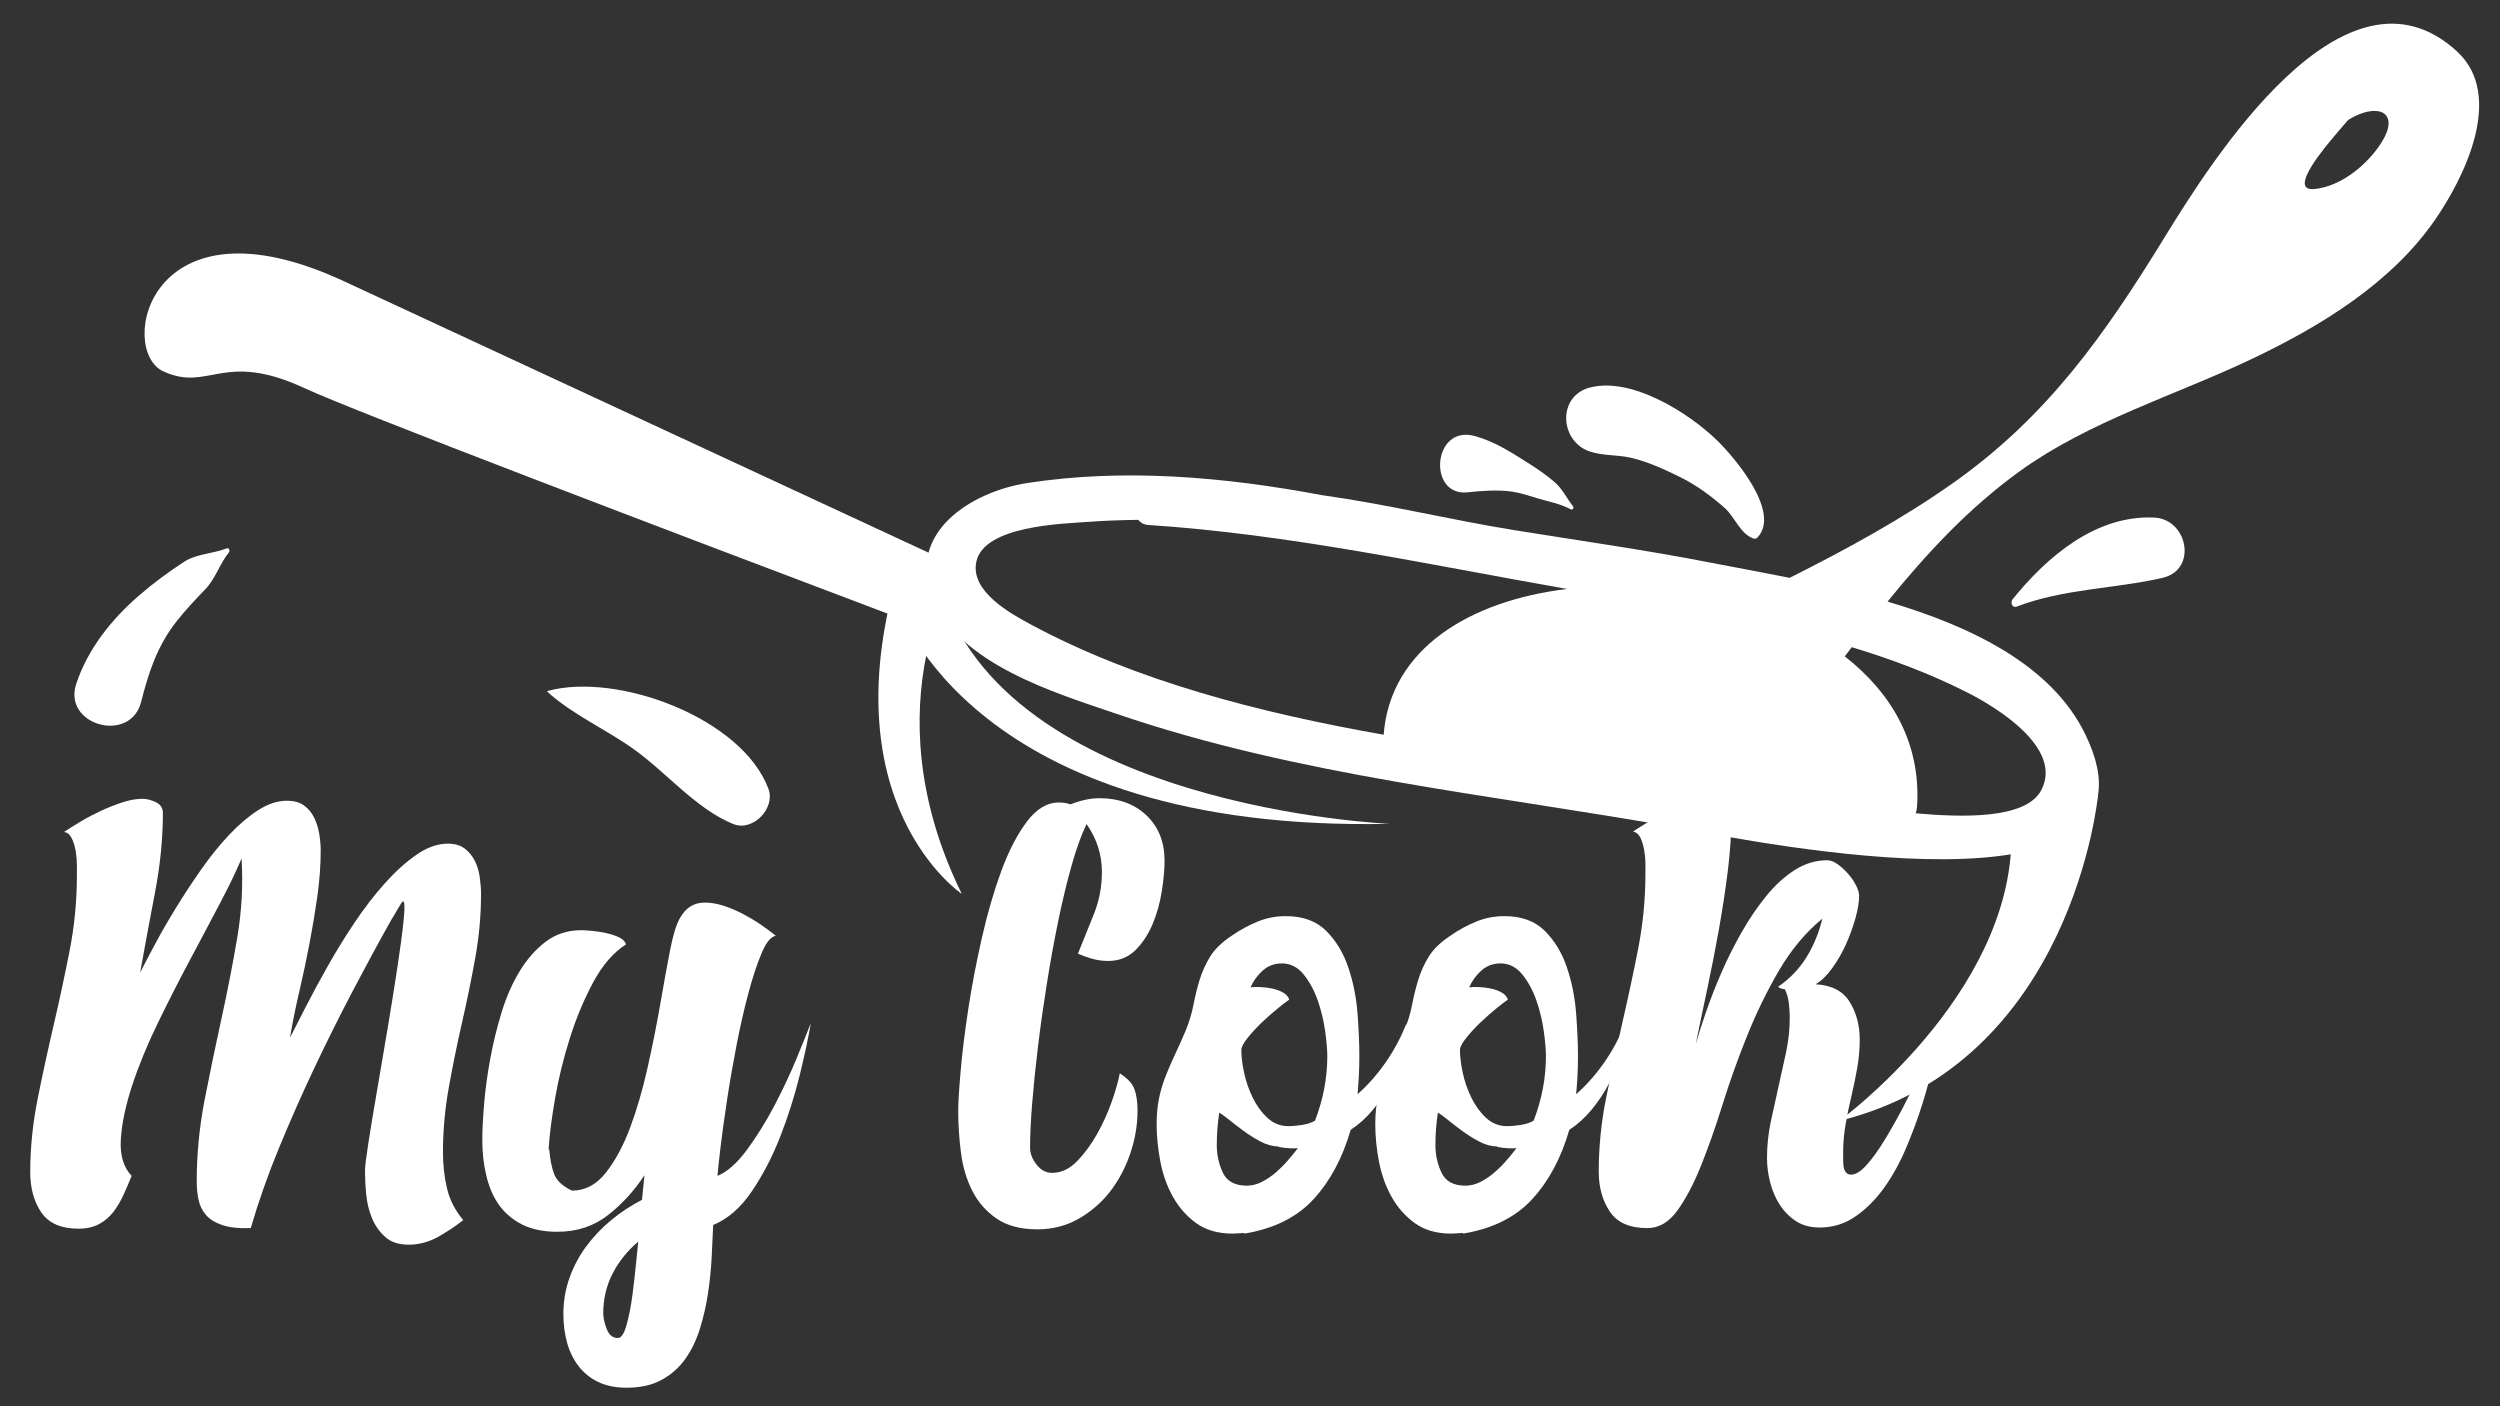
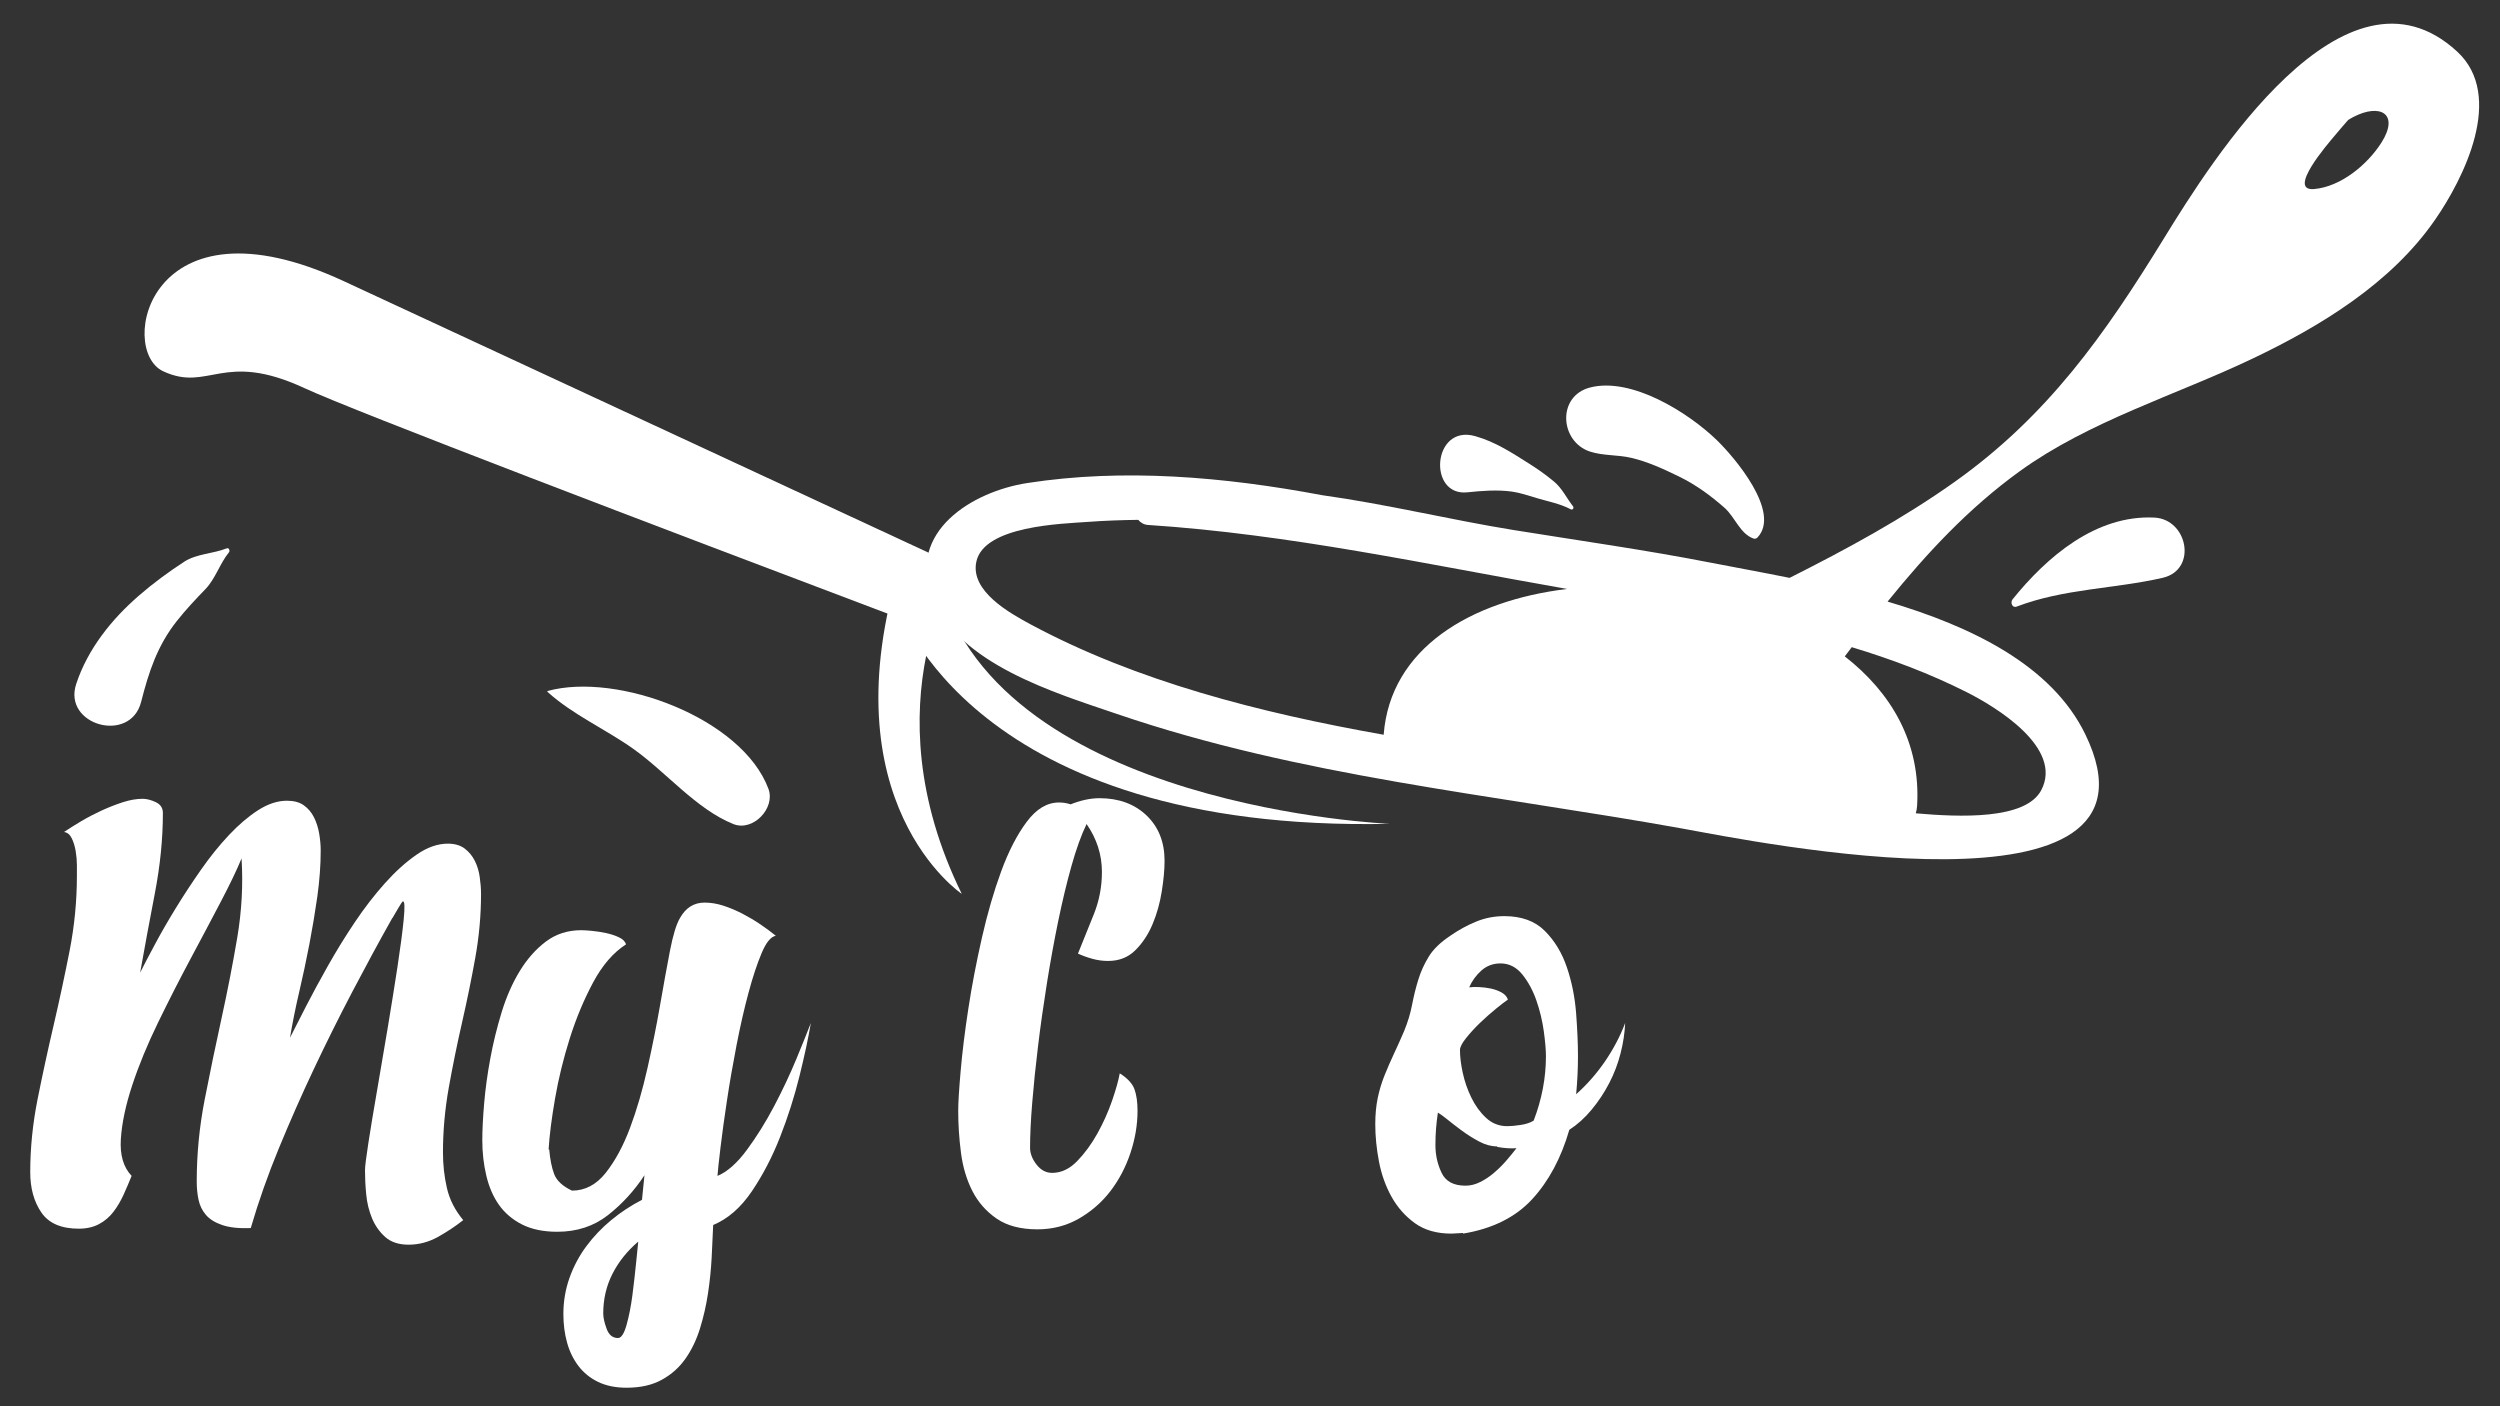
<svg xmlns="http://www.w3.org/2000/svg" version="1.1" id="Calque_1" x="0px" y="0px" width="176px" height="99px" viewBox="0 0 176 99" enable-background="new 0 0 176 99" xml:space="preserve">
  <rect x="0" y="0" width="176" height="99" fill="#333333" stroke="none" />
  <g>
    <g>
      <path fill="#FFFFFF" d="M54.1,55.539c-1.851-4.985-10.638-8.243-15.545-6.894c-0.023,0.005-0.035,0.038-0.018,0.058    c1.806,1.631,4.066,2.608,6.059,4.024c2.323,1.653,4.416,4.231,7.027,5.285C53.008,58.572,54.604,56.896,54.1,55.539z" />
    </g>
  </g>
  <g>
    <g>
      <path fill="#FFFFFF" d="M15.953,38.606c-0.938,0.378-2.122,0.375-2.987,0.941c-1.113,0.729-2.17,1.501-3.175,2.374    c-1.941,1.679-3.617,3.775-4.428,6.235c-0.954,2.902,3.813,4.229,4.572,1.259c0.538-2.106,1.135-3.949,2.508-5.688    c0.621-0.788,1.314-1.525,2.013-2.246c0.71-0.733,1.02-1.81,1.659-2.593C16.208,38.774,16.127,38.536,15.953,38.606z" />
    </g>
  </g>
  <g>
    <g>
      <g>
        <path fill="#FFFFFF" d="M66.129,39.261c-14.331-6.655-33.717-15.657-41.92-19.464c-13.765-6.393-15.949,4.841-12.722,6.34     c3.225,1.498,4.182-1.488,9.939,1.184c3.487,1.62,24.966,9.797,41.369,15.995C63.891,41.95,65.005,40.602,66.129,39.261z" />
      </g>
    </g>
    <g>
      <g>
        <path fill="#FFFFFF" d="M172.981,3.628c-7.918-7.297-17.301,7.724-20.637,13.149c-4.165,6.777-8.175,12.488-14.756,17.162     c-3.635,2.579-7.588,4.724-11.601,6.743c-2.002-0.406-3.896-0.745-5.539-1.067c-4.604-0.901-9.256-1.552-13.89-2.301     c-4.404-0.71-8.933-1.819-13.475-2.452c-6.967-1.311-14.022-1.901-20.761-0.857c-3.881,0.6-8.469,3.422-6.715,7.982     c1.828,4.754,8.688,6.794,12.992,8.264c12.907,4.416,26.453,5.673,39.791,8.07c4.966,0.894,35.113,7.103,28.405-6.646     c-2.366-4.85-8.003-7.577-13.91-9.323c2.742-3.385,5.693-6.568,9.306-9.179c4.865-3.52,10.978-5.35,16.36-7.914     c4.815-2.291,9.786-5.314,12.875-9.785C173.431,12.582,176.374,6.757,172.981,3.628z M97.41,51.727     c-8.727-1.549-17.383-3.761-24.836-7.761c-1.49-0.801-4.27-2.345-3.843-4.407c0.526-2.557,6.059-2.685,7.889-2.82     c1.166-0.087,2.337-0.126,3.511-0.142c0.166,0.196,0.397,0.344,0.695,0.36c9.992,0.654,19.676,2.786,29.501,4.505     C103.533,42.284,97.874,45.632,97.41,51.727z M138.461,48.732c2.055,1.035,6.795,3.91,5.249,6.888     c-1.102,2.115-5.78,1.905-8.839,1.638c0.048-0.165,0.081-0.341,0.093-0.531c0.265-4.434-1.806-7.955-5.091-10.518     c0.162-0.217,0.329-0.435,0.491-0.648C133.158,46.406,135.88,47.429,138.461,48.732z M167.657,10.034     c-0.992,1.562-2.855,3.104-4.735,3.275c-1.959,0.176,0.984-3.211,1.399-3.708c0.321-0.382,0.65-0.771,0.988-1.153     c0.118-0.067,0.232-0.145,0.357-0.208C167.578,7.245,168.932,8.014,167.657,10.034z" />
      </g>
    </g>
    <g>
      <g>
        <path fill="#FFFFFF" d="M120.875,30.997c-2.002-1.944-6.019-4.476-8.943-3.715c-2.332,0.606-2.123,3.804,0,4.508     c0.926,0.304,1.949,0.217,2.904,0.441c1.196,0.28,2.288,0.793,3.386,1.326c1.16,0.566,2.228,1.344,3.188,2.196     c0.748,0.662,1.083,1.824,2.042,2.162c0.091,0.032,0.207-0.003,0.272-0.071C125.41,36.057,122.093,32.179,120.875,30.997z" />
      </g>
    </g>
    <g>
      <g>
        <path fill="#FFFFFF" d="M110.739,35.642c-0.472-0.604-0.765-1.275-1.36-1.76c-0.527-0.433-1.085-0.836-1.662-1.199     c-1.254-0.791-2.429-1.577-3.874-1.981c-3.004-0.843-3.347,4.262-0.535,3.957c1.005-0.107,2.114-0.19,3.116-0.053     c0.585,0.081,1.188,0.288,1.754,0.457c0.783,0.235,1.681,0.403,2.397,0.79C110.72,35.928,110.829,35.757,110.739,35.642z" />
      </g>
    </g>
    <g>
      <g>
        <path fill="#FFFFFF" d="M151.673,36.439c-4.13-0.205-7.581,2.769-9.994,5.762c-0.165,0.208-0.021,0.625,0.293,0.504     c3.346-1.274,6.842-1.239,10.274-2.025C154.714,40.114,154.023,36.559,151.673,36.439z" />
      </g>
    </g>
    <g>
      <g>
        <path fill="#FFFFFF" d="M67.709,39.58c0,0-6.679,9.753,0,23.349c0,0-9.542-6.388-4.296-23.349H67.709z" />
      </g>
    </g>
    <g>
-       <path fill="#FFFFFF" d="M147.702,55.966c0,0-1.755,18.893-18.216,22.944c0,0,12.122-8.826,12.122-20.04L147.702,55.966z" />
-     </g>
+       </g>
    <g>
      <g>
        <path fill="#FFFFFF" d="M97.844,57.997c0,0-27.331-1.113-31.715-16.856l-2.859,1.585C63.27,42.727,68.424,58.635,97.844,57.997z" />
      </g>
    </g>
  </g>
  <g>
    <path fill="#FFFFFF" d="M33.865,62.938c0,1.498-0.136,3.003-0.41,4.519c-0.273,1.513-0.583,3.026-0.929,4.539   c-0.346,1.515-0.656,3.034-0.93,4.562c-0.274,1.53-0.411,3.058-0.411,4.583c0,0.864,0.093,1.702,0.281,2.51   c0.187,0.808,0.569,1.554,1.146,2.246c-0.547,0.433-1.146,0.828-1.793,1.189c-0.648,0.359-1.334,0.54-2.055,0.54   c-0.692,0-1.239-0.181-1.643-0.54c-0.403-0.361-0.713-0.8-0.929-1.318c-0.215-0.519-0.354-1.079-0.41-1.685   c-0.059-0.606-0.086-1.169-0.086-1.687c0-0.259,0.079-0.9,0.237-1.924c0.157-1.022,0.36-2.241,0.605-3.653   c0.245-1.413,0.498-2.898,0.757-4.454c0.259-1.558,0.489-2.998,0.692-4.325c0.201-1.325,0.345-2.422,0.432-3.286   c0.086-0.866,0.071-1.298-0.044-1.298c-0.029,0-0.08,0.06-0.151,0.173c-0.073,0.115-0.151,0.245-0.237,0.39   c-0.087,0.146-0.167,0.282-0.239,0.41c-0.073,0.131-0.123,0.212-0.151,0.238c-0.924,1.645-1.852,3.359-2.789,5.145   c-0.938,1.789-1.838,3.598-2.703,5.427c-0.865,1.831-1.686,3.691-2.463,5.576c-0.779,1.889-1.442,3.771-1.989,5.643   c-0.836,0.031-1.506-0.041-2.009-0.215c-0.505-0.172-0.887-0.411-1.146-0.714c-0.26-0.3-0.432-0.652-0.519-1.058   c-0.086-0.403-0.129-0.836-0.129-1.298c0-1.932,0.187-3.855,0.562-5.773c0.374-1.917,0.77-3.826,1.188-5.729   s0.785-3.789,1.103-5.663c0.316-1.874,0.417-3.732,0.303-5.577c-0.317,0.776-0.8,1.787-1.449,3.026   c-0.648,1.239-1.363,2.586-2.141,4.041c-0.779,1.456-1.542,2.955-2.292,4.496c-0.75,1.544-1.356,3.013-1.816,4.411   c-0.461,1.397-0.728,2.659-0.8,3.782c-0.073,1.123,0.179,1.989,0.758,2.595c-0.173,0.433-0.361,0.872-0.563,1.318   c-0.203,0.448-0.44,0.851-0.714,1.209c-0.273,0.361-0.613,0.651-1.016,0.867c-0.403,0.216-0.879,0.324-1.427,0.324   c-1.241,0-2.119-0.383-2.638-1.146c-0.519-0.761-0.779-1.703-0.779-2.829c0-1.701,0.173-3.416,0.518-5.145   c0.346-1.729,0.721-3.46,1.125-5.188c0.404-1.73,0.777-3.474,1.124-5.233c0.345-1.757,0.518-3.53,0.518-5.317   c0-0.174,0-0.418,0-0.734c0-0.318-0.028-0.648-0.087-0.995c-0.058-0.344-0.151-0.648-0.281-0.908   c-0.129-0.259-0.31-0.402-0.54-0.433c0.345-0.23,0.748-0.482,1.209-0.758c0.461-0.273,0.944-0.523,1.449-0.757   c0.504-0.23,1.002-0.425,1.492-0.583c0.49-0.157,0.951-0.238,1.384-0.238c0.288,0,0.599,0.081,0.931,0.238   c0.332,0.158,0.496,0.41,0.496,0.758c0,1.816-0.188,3.696-0.562,5.643c-0.375,1.945-0.72,3.813-1.038,5.599   c0.26-0.518,0.606-1.184,1.039-1.988c0.432-0.808,0.921-1.658,1.469-2.551s1.139-1.793,1.773-2.702   c0.634-0.907,1.291-1.723,1.967-2.442c0.678-0.72,1.362-1.306,2.054-1.752c0.691-0.443,1.368-0.668,2.032-0.668   c0.489,0,0.887,0.107,1.189,0.324c0.303,0.216,0.541,0.496,0.714,0.843c0.173,0.346,0.295,0.729,0.367,1.145   c0.071,0.418,0.107,0.815,0.107,1.188c0,1.038-0.08,2.118-0.237,3.244c-0.16,1.122-0.347,2.248-0.563,3.371   s-0.455,2.241-0.714,3.351c-0.259,1.111-0.476,2.184-0.649,3.222c0.289-0.577,0.664-1.311,1.124-2.204   c0.46-0.893,0.978-1.853,1.557-2.876c0.576-1.024,1.203-2.038,1.881-3.051c0.677-1.007,1.383-1.922,2.118-2.744   c0.736-0.823,1.477-1.491,2.227-2.011c0.748-0.519,1.484-0.779,2.204-0.779c0.49,0,0.887,0.117,1.189,0.346   c0.303,0.231,0.541,0.52,0.713,0.866c0.173,0.346,0.289,0.728,0.346,1.146C33.833,62.165,33.865,62.563,33.865,62.938z" />
    <path fill="#FFFFFF" d="M57.084,72.018c-0.173,1.035-0.44,2.282-0.8,3.738c-0.36,1.456-0.815,2.883-1.363,4.28   c-0.547,1.397-1.209,2.673-1.988,3.826s-1.687,1.945-2.725,2.378c-0.029,0.693-0.064,1.456-0.107,2.292   c-0.044,0.833-0.13,1.678-0.259,2.528s-0.317,1.671-0.563,2.464c-0.245,0.792-0.583,1.498-1.016,2.117   c-0.432,0.62-0.987,1.118-1.664,1.49c-0.677,0.377-1.507,0.564-2.487,0.564c-0.778,0-1.449-0.138-2.009-0.41   c-0.562-0.273-1.023-0.648-1.383-1.124c-0.361-0.475-0.627-1.023-0.799-1.644c-0.173-0.62-0.259-1.291-0.259-2.011   c0-0.893,0.144-1.743,0.433-2.551c0.288-0.808,0.684-1.549,1.188-2.227c0.503-0.677,1.087-1.288,1.751-1.837   c0.662-0.547,1.383-1.021,2.162-1.425l0.174-1.729c-0.721,1.095-1.579,2.032-2.573,2.81c-0.995,0.779-2.184,1.169-3.567,1.169   c-0.98,0-1.81-0.174-2.487-0.518c-0.677-0.347-1.217-0.809-1.622-1.385c-0.405-0.574-0.699-1.26-0.886-2.054   c-0.188-0.793-0.281-1.621-0.281-2.485c0-0.72,0.044-1.584,0.13-2.594c0.085-1.01,0.229-2.061,0.432-3.156   c0.201-1.095,0.469-2.183,0.799-3.265c0.332-1.081,0.757-2.045,1.275-2.896s1.132-1.543,1.838-2.076   c0.706-0.531,1.534-0.801,2.485-0.801c0.173,0,0.417,0.016,0.735,0.044c0.317,0.029,0.647,0.08,0.995,0.151   c0.345,0.074,0.655,0.173,0.929,0.303c0.273,0.129,0.44,0.296,0.498,0.499c-0.894,0.576-1.666,1.468-2.314,2.679   c-0.648,1.212-1.197,2.522-1.643,3.937c-0.446,1.41-0.792,2.823-1.037,4.237c-0.244,1.41-0.396,2.606-0.454,3.586h0.044   c0.059,0.694,0.173,1.269,0.346,1.73c0.174,0.462,0.59,0.852,1.253,1.168c0.922,0,1.716-0.416,2.378-1.252s1.231-1.888,1.708-3.156   c0.477-1.269,0.885-2.674,1.232-4.218c0.345-1.541,0.641-3.019,0.887-4.431c0.244-1.413,0.476-2.681,0.691-3.806   c0.216-1.123,0.455-1.902,0.713-2.334c0.404-0.72,0.98-1.081,1.729-1.081c0.433,0,0.871,0.072,1.318,0.216   c0.446,0.146,0.892,0.331,1.339,0.562c0.447,0.232,0.873,0.482,1.275,0.757c0.403,0.274,0.763,0.54,1.083,0.801   c-0.347,0.06-0.678,0.461-0.995,1.211c-0.318,0.751-0.628,1.686-0.93,2.811c-0.303,1.123-0.583,2.357-0.843,3.696   c-0.259,1.341-0.484,2.631-0.67,3.871c-0.188,1.239-0.339,2.34-0.455,3.306c-0.116,0.966-0.188,1.636-0.215,2.011   c0.692-0.289,1.384-0.901,2.076-1.839c0.691-0.936,1.332-1.968,1.923-3.091c0.589-1.123,1.11-2.227,1.557-3.308   C56.513,73.465,56.852,72.621,57.084,72.018z M43.507,94.197c0.23,0,0.432-0.31,0.605-0.93s0.31-1.318,0.411-2.098   c0.1-0.777,0.186-1.534,0.259-2.27c0.072-0.735,0.122-1.232,0.151-1.491c-0.778,0.662-1.383,1.419-1.816,2.27   c-0.432,0.85-0.649,1.781-0.649,2.789c0,0.288,0.08,0.648,0.239,1.081C42.865,93.981,43.133,94.197,43.507,94.197z" />
    <path fill="#FFFFFF" d="M78.83,75.563c0.547,0.346,0.893,0.721,1.037,1.122c0.145,0.405,0.215,0.91,0.215,1.516   c0,0.979-0.166,1.967-0.496,2.959c-0.332,0.997-0.8,1.89-1.405,2.684c-0.605,0.79-1.347,1.438-2.227,1.945   c-0.879,0.505-1.852,0.756-2.917,0.756c-1.183,0-2.141-0.251-2.876-0.756c-0.735-0.507-1.305-1.155-1.708-1.945   c-0.404-0.794-0.671-1.687-0.8-2.684c-0.13-0.994-0.195-1.98-0.195-2.959c0-0.577,0.059-1.521,0.174-2.832   c0.114-1.312,0.295-2.768,0.54-4.367c0.244-1.6,0.563-3.256,0.951-4.973c0.39-1.715,0.842-3.277,1.362-4.692   c0.519-1.412,1.116-2.572,1.794-3.479c0.677-0.908,1.433-1.363,2.271-1.363c0.288,0,0.562,0.042,0.821,0.131   c0.72-0.287,1.397-0.433,2.032-0.433c1.354,0,2.458,0.404,3.307,1.209c0.85,0.809,1.275,1.874,1.275,3.199   c0,0.605-0.063,1.319-0.195,2.142c-0.129,0.82-0.345,1.594-0.647,2.313c-0.303,0.721-0.706,1.334-1.212,1.837   c-0.504,0.505-1.146,0.758-1.923,0.758c-0.375,0-0.743-0.05-1.103-0.15c-0.361-0.1-0.699-0.222-1.017-0.367   c0.374-0.923,0.75-1.852,1.125-2.79c0.373-0.936,0.562-1.922,0.562-2.96c0-1.212-0.361-2.335-1.08-3.373   c-0.376,0.779-0.729,1.761-1.061,2.942s-0.642,2.471-0.931,3.869c-0.288,1.397-0.555,2.86-0.799,4.388   c-0.244,1.53-0.454,3.005-0.626,4.434c-0.174,1.425-0.311,2.76-0.411,3.997c-0.102,1.241-0.151,2.292-0.151,3.157   c0,0.403,0.151,0.8,0.455,1.188c0.303,0.391,0.669,0.584,1.102,0.584c0.635,0,1.218-0.274,1.752-0.821   c0.534-0.548,1.009-1.196,1.427-1.945c0.418-0.751,0.763-1.521,1.038-2.313C78.563,76.693,78.744,76.054,78.83,75.563z" />
-     <path fill="#FFFFFF" d="M99.02,72.018c-0.028,0.691-0.136,1.405-0.324,2.141c-0.188,0.734-0.454,1.432-0.799,2.094   c-0.346,0.666-0.758,1.286-1.231,1.86c-0.478,0.577-1.002,1.052-1.578,1.425c-0.576,1.99-1.447,3.617-2.616,4.886   c-1.166,1.269-2.789,2.076-4.863,2.422v-0.044l-0.821,0.044c-1.038,0-1.896-0.246-2.573-0.735c-0.677-0.49-1.224-1.109-1.642-1.86   c-0.418-0.748-0.714-1.576-0.886-2.485c-0.173-0.907-0.26-1.778-0.26-2.615c0-0.692,0.059-1.313,0.174-1.858   c0.115-0.549,0.273-1.073,0.477-1.578c0.2-0.505,0.417-1.002,0.647-1.491s0.477-1.037,0.735-1.643   c0.26-0.635,0.447-1.254,0.563-1.86c0.115-0.604,0.259-1.188,0.432-1.749c0.174-0.563,0.419-1.104,0.735-1.621   c0.316-0.519,0.821-1.009,1.513-1.47c0.577-0.404,1.183-0.736,1.816-0.995c0.634-0.262,1.297-0.39,1.989-0.39   c1.212,0,2.163,0.344,2.854,1.038c0.691,0.69,1.212,1.548,1.556,2.572c0.348,1.023,0.563,2.104,0.65,3.243   c0.086,1.138,0.129,2.14,0.129,3.003c0,0.895-0.043,1.789-0.129,2.682c0.749-0.662,1.426-1.433,2.031-2.313   C98.198,73.841,98.676,72.94,99.02,72.018z M85.834,78.328c-0.058,0.404-0.103,0.785-0.13,1.146   c-0.029,0.361-0.042,0.743-0.042,1.146c0,0.693,0.145,1.34,0.433,1.945c0.287,0.606,0.849,0.907,1.687,0.907   c0.346,0,0.691-0.086,1.038-0.259c0.344-0.173,0.677-0.395,0.995-0.671c0.315-0.273,0.605-0.562,0.864-0.864   s0.489-0.583,0.691-0.844c-0.404,0.03-0.851,0-1.34-0.087l-0.044-0.042c-0.402,0-0.82-0.115-1.253-0.346   c-0.433-0.229-0.844-0.49-1.231-0.777c-0.39-0.288-0.736-0.555-1.038-0.801C86.158,78.539,85.949,78.388,85.834,78.328z    M92.578,78.892c0.578-1.499,0.865-3.012,0.865-4.54c0-0.433-0.052-1.015-0.151-1.751c-0.102-0.735-0.274-1.454-0.519-2.161   c-0.245-0.705-0.576-1.318-0.994-1.839c-0.418-0.516-0.93-0.777-1.535-0.777c-0.518,0-0.968,0.166-1.34,0.497   c-0.375,0.333-0.665,0.729-0.866,1.189c0.174-0.028,0.404-0.034,0.692-0.021c0.287,0.014,0.569,0.05,0.842,0.106   c0.274,0.06,0.526,0.152,0.758,0.28c0.229,0.132,0.374,0.297,0.433,0.499c-0.174,0.113-0.448,0.324-0.82,0.627   c-0.376,0.303-0.751,0.636-1.125,0.994c-0.375,0.361-0.706,0.721-0.994,1.082c-0.288,0.359-0.433,0.642-0.433,0.842   c0,0.462,0.063,0.997,0.194,1.6c0.131,0.605,0.331,1.19,0.606,1.752c0.273,0.563,0.619,1.038,1.038,1.425   c0.417,0.391,0.915,0.586,1.492,0.586c0.259,0,0.576-0.03,0.949-0.088C92.045,79.138,92.349,79.036,92.578,78.892z" />
    <path fill="#FFFFFF" d="M114.412,72.018c-0.029,0.691-0.138,1.405-0.325,2.141c-0.188,0.734-0.453,1.432-0.799,2.094   c-0.345,0.666-0.757,1.286-1.231,1.86c-0.477,0.577-1.001,1.052-1.577,1.425c-0.576,1.99-1.449,3.617-2.616,4.886   c-1.168,1.269-2.789,2.076-4.864,2.422v-0.044l-0.821,0.044c-1.038,0-1.896-0.246-2.572-0.735c-0.677-0.49-1.226-1.109-1.644-1.86   c-0.416-0.748-0.712-1.576-0.885-2.485c-0.173-0.907-0.259-1.778-0.259-2.615c0-0.692,0.059-1.313,0.174-1.858   c0.114-0.549,0.273-1.073,0.475-1.578c0.202-0.505,0.419-1.002,0.648-1.491c0.23-0.489,0.477-1.037,0.737-1.643   c0.259-0.635,0.446-1.254,0.56-1.86c0.117-0.604,0.261-1.188,0.434-1.749c0.173-0.563,0.417-1.104,0.735-1.621   c0.315-0.519,0.822-1.009,1.513-1.47c0.578-0.404,1.184-0.736,1.814-0.995c0.635-0.262,1.299-0.39,1.991-0.39   c1.212,0,2.161,0.344,2.853,1.038c0.692,0.69,1.211,1.548,1.557,2.572c0.348,1.023,0.562,2.104,0.65,3.243   c0.085,1.138,0.129,2.14,0.129,3.003c0,0.895-0.044,1.789-0.129,2.682c0.748-0.662,1.425-1.433,2.033-2.313   C113.592,73.841,114.065,72.94,114.412,72.018z M101.227,78.328c-0.06,0.404-0.103,0.785-0.131,1.146s-0.042,0.743-0.042,1.146   c0,0.693,0.145,1.34,0.434,1.945c0.285,0.606,0.849,0.907,1.685,0.907c0.347,0,0.692-0.086,1.038-0.259   c0.347-0.173,0.679-0.395,0.995-0.671c0.319-0.273,0.606-0.562,0.865-0.864s0.489-0.583,0.69-0.844c-0.402,0.03-0.85,0-1.339-0.087   l-0.043-0.042c-0.403,0-0.822-0.115-1.254-0.346c-0.433-0.229-0.842-0.49-1.231-0.777c-0.39-0.288-0.735-0.555-1.037-0.801   C101.55,78.539,101.341,78.388,101.227,78.328z M107.97,78.892c0.576-1.499,0.864-3.012,0.864-4.54c0-0.433-0.051-1.015-0.15-1.751   c-0.103-0.735-0.274-1.454-0.52-2.161c-0.244-0.705-0.575-1.318-0.993-1.839c-0.418-0.516-0.931-0.777-1.536-0.777   c-0.518,0-0.967,0.166-1.341,0.497c-0.374,0.333-0.664,0.729-0.864,1.189c0.172-0.028,0.402-0.034,0.69-0.021   c0.289,0.014,0.57,0.05,0.844,0.106c0.272,0.06,0.526,0.152,0.757,0.28c0.229,0.132,0.375,0.297,0.432,0.499   c-0.172,0.113-0.446,0.324-0.82,0.627s-0.749,0.636-1.125,0.994c-0.375,0.361-0.705,0.721-0.994,1.082   c-0.288,0.359-0.432,0.642-0.432,0.842c0,0.462,0.063,0.997,0.194,1.6c0.131,0.605,0.332,1.19,0.606,1.752   c0.274,0.563,0.619,1.038,1.037,1.425c0.419,0.391,0.916,0.586,1.492,0.586c0.26,0,0.576-0.03,0.951-0.088   C107.437,79.138,107.739,79.036,107.97,78.892z" />
-     <path fill="#FFFFFF" d="M136.722,71.931c-0.146,0.722-0.326,1.586-0.54,2.594c-0.217,1.009-0.492,2.047-0.822,3.113   c-0.333,1.067-0.721,2.125-1.168,3.179c-0.447,1.053-0.967,1.988-1.557,2.812c-0.592,0.82-1.26,1.491-2.011,2.009   s-1.585,0.779-2.508,0.779c-0.663,0-1.226-0.15-1.686-0.455c-0.462-0.301-0.843-0.692-1.146-1.167   c-0.304-0.477-0.528-1.003-0.67-1.578c-0.146-0.576-0.217-1.14-0.217-1.686c0-0.865,0.089-1.709,0.26-2.53   c0.173-0.821,0.353-1.642,0.54-2.463c0.188-0.822,0.366-1.636,0.54-2.443s0.261-1.628,0.261-2.464c0-0.317-0.021-0.656-0.064-1.017   c-0.044-0.358-0.137-0.685-0.281-0.973c-0.059,0-0.137-0.015-0.239-0.043c-0.103-0.027-0.181-0.071-0.236-0.128   c0.835-0.577,1.505-1.277,2.008-2.098c0.504-0.82,0.873-1.722,1.104-2.7c-1.183,0.979-2.198,2.195-3.049,3.651   c-0.85,1.456-1.6,2.992-2.246,4.604c-0.651,1.615-1.228,3.23-1.73,4.843c-0.505,1.614-1.017,3.064-1.534,4.345   c-0.52,1.284-1.075,2.33-1.665,3.135c-0.591,0.808-1.29,1.209-2.098,1.209c-1.24,0-2.119-0.388-2.638-1.166   c-0.52-0.779-0.779-1.716-0.779-2.812c0-1.73,0.174-3.459,0.519-5.188c0.348-1.729,0.72-3.464,1.124-5.21   c0.403-1.742,0.779-3.493,1.125-5.251c0.345-1.758,0.519-3.531,0.519-5.316c0-0.174,0-0.413,0-0.714c0-0.305-0.03-0.62-0.087-0.951   c-0.059-0.332-0.146-0.619-0.26-0.865c-0.117-0.244-0.287-0.396-0.518-0.453c0.346-0.23,0.751-0.483,1.211-0.758   c0.461-0.274,0.944-0.526,1.449-0.758c0.503-0.23,1.003-0.424,1.491-0.583c0.489-0.158,0.95-0.238,1.383-0.238   c0.375,0,0.698,0.093,0.973,0.28s0.411,0.483,0.411,0.886c0,1.299-0.087,2.633-0.259,3.999c-0.174,1.369-0.383,2.738-0.628,4.108   c-0.244,1.367-0.513,2.729-0.799,4.085c-0.29,1.354-0.563,2.667-0.822,3.935c0.174-0.604,0.41-1.349,0.714-2.227   c0.302-0.879,0.663-1.801,1.081-2.768c0.417-0.964,0.893-1.914,1.426-2.853c0.534-0.937,1.109-1.787,1.731-2.551   c0.616-0.763,1.288-1.375,2.01-1.839c0.72-0.459,1.483-0.69,2.291-0.69c0.23,0,0.475,0.092,0.735,0.279   c0.259,0.188,0.503,0.41,0.733,0.672c0.23,0.259,0.418,0.531,0.563,0.82c0.144,0.286,0.216,0.533,0.216,0.733   c0,0.434-0.088,0.96-0.26,1.578c-0.174,0.622-0.397,1.233-0.67,1.839c-0.273,0.605-0.599,1.169-0.973,1.686   c-0.374,0.519-0.765,0.894-1.169,1.124c1.125,0.058,1.926,0.47,2.4,1.233c0.477,0.764,0.714,1.649,0.714,2.659   c0,0.662-0.059,1.323-0.174,1.986c-0.115,0.665-0.251,1.328-0.409,1.99c-0.159,0.663-0.299,1.324-0.412,1.988   c-0.117,0.662-0.173,1.325-0.173,1.987c0,0.089,0,0.217,0,0.39c0,0.176,0.006,0.346,0.021,0.52   c0.015,0.172,0.064,0.324,0.151,0.453c0.088,0.131,0.216,0.196,0.39,0.196c0.316,0,0.677-0.223,1.082-0.671   c0.402-0.446,0.82-1.023,1.252-1.729c0.433-0.705,0.873-1.484,1.32-2.334c0.446-0.851,0.849-1.671,1.211-2.465   c0.36-0.792,0.677-1.513,0.951-2.16C136.411,72.688,136.604,72.22,136.722,71.931z" />
  </g>
</svg>